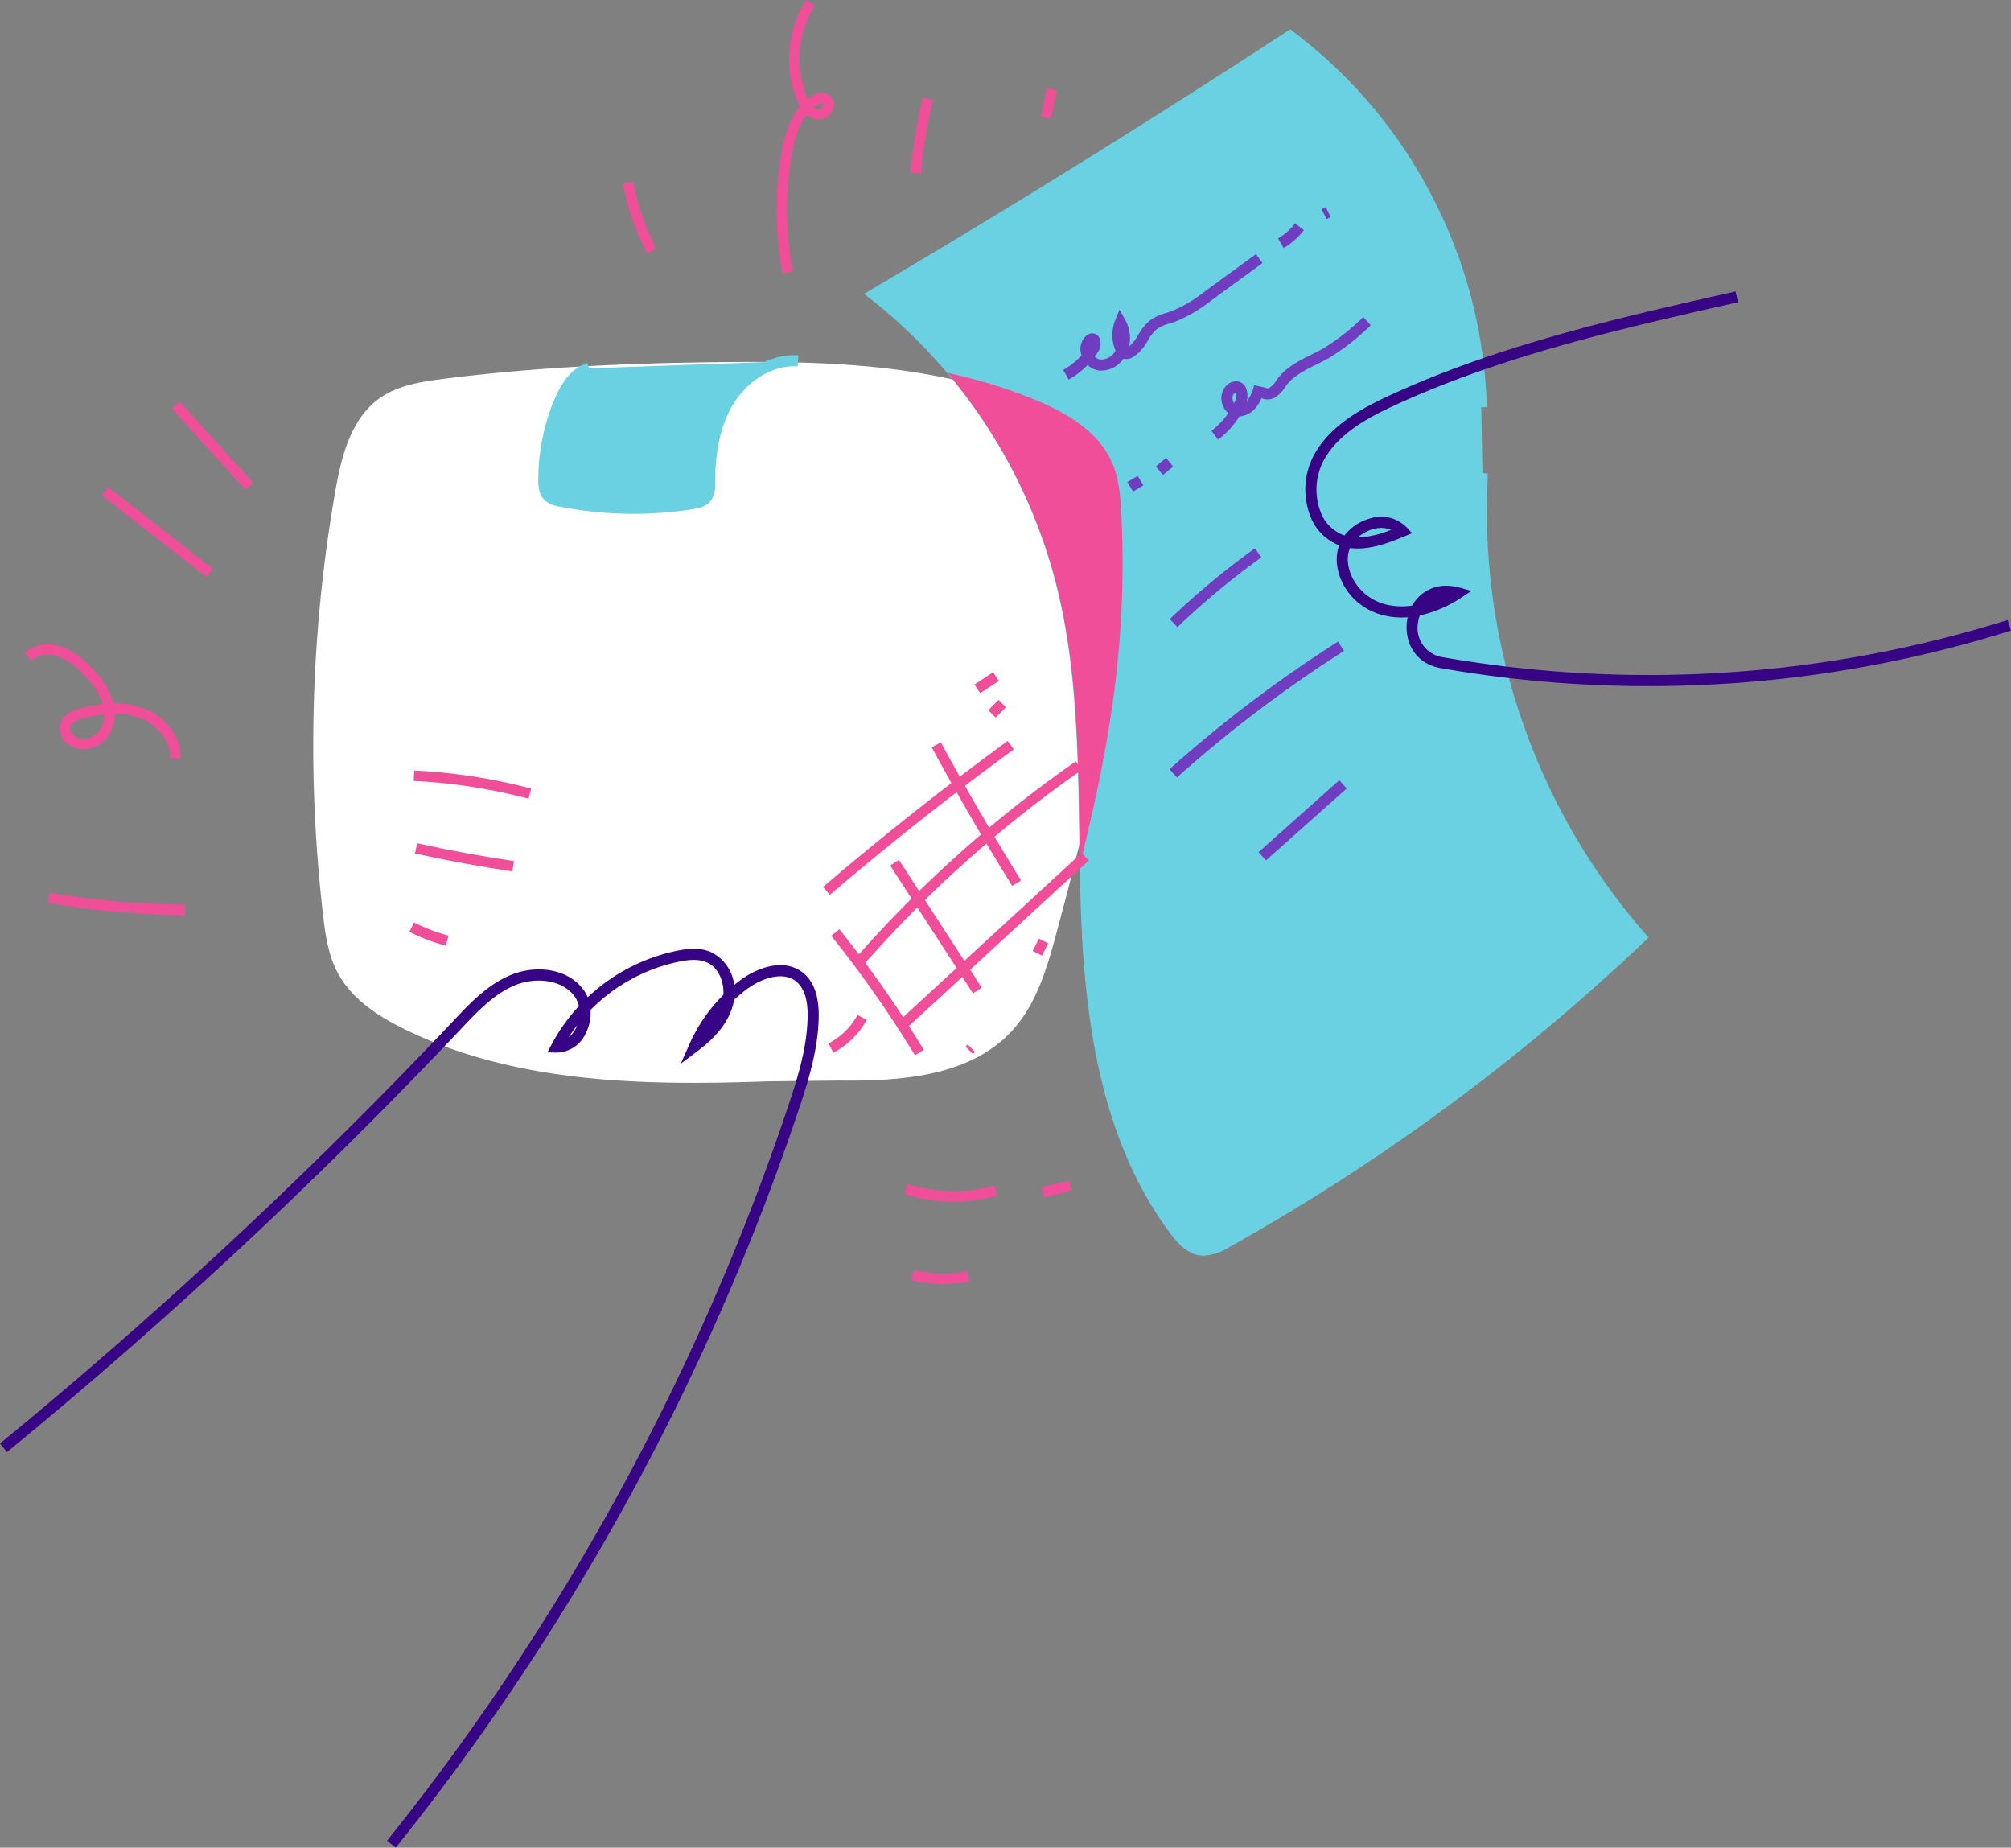
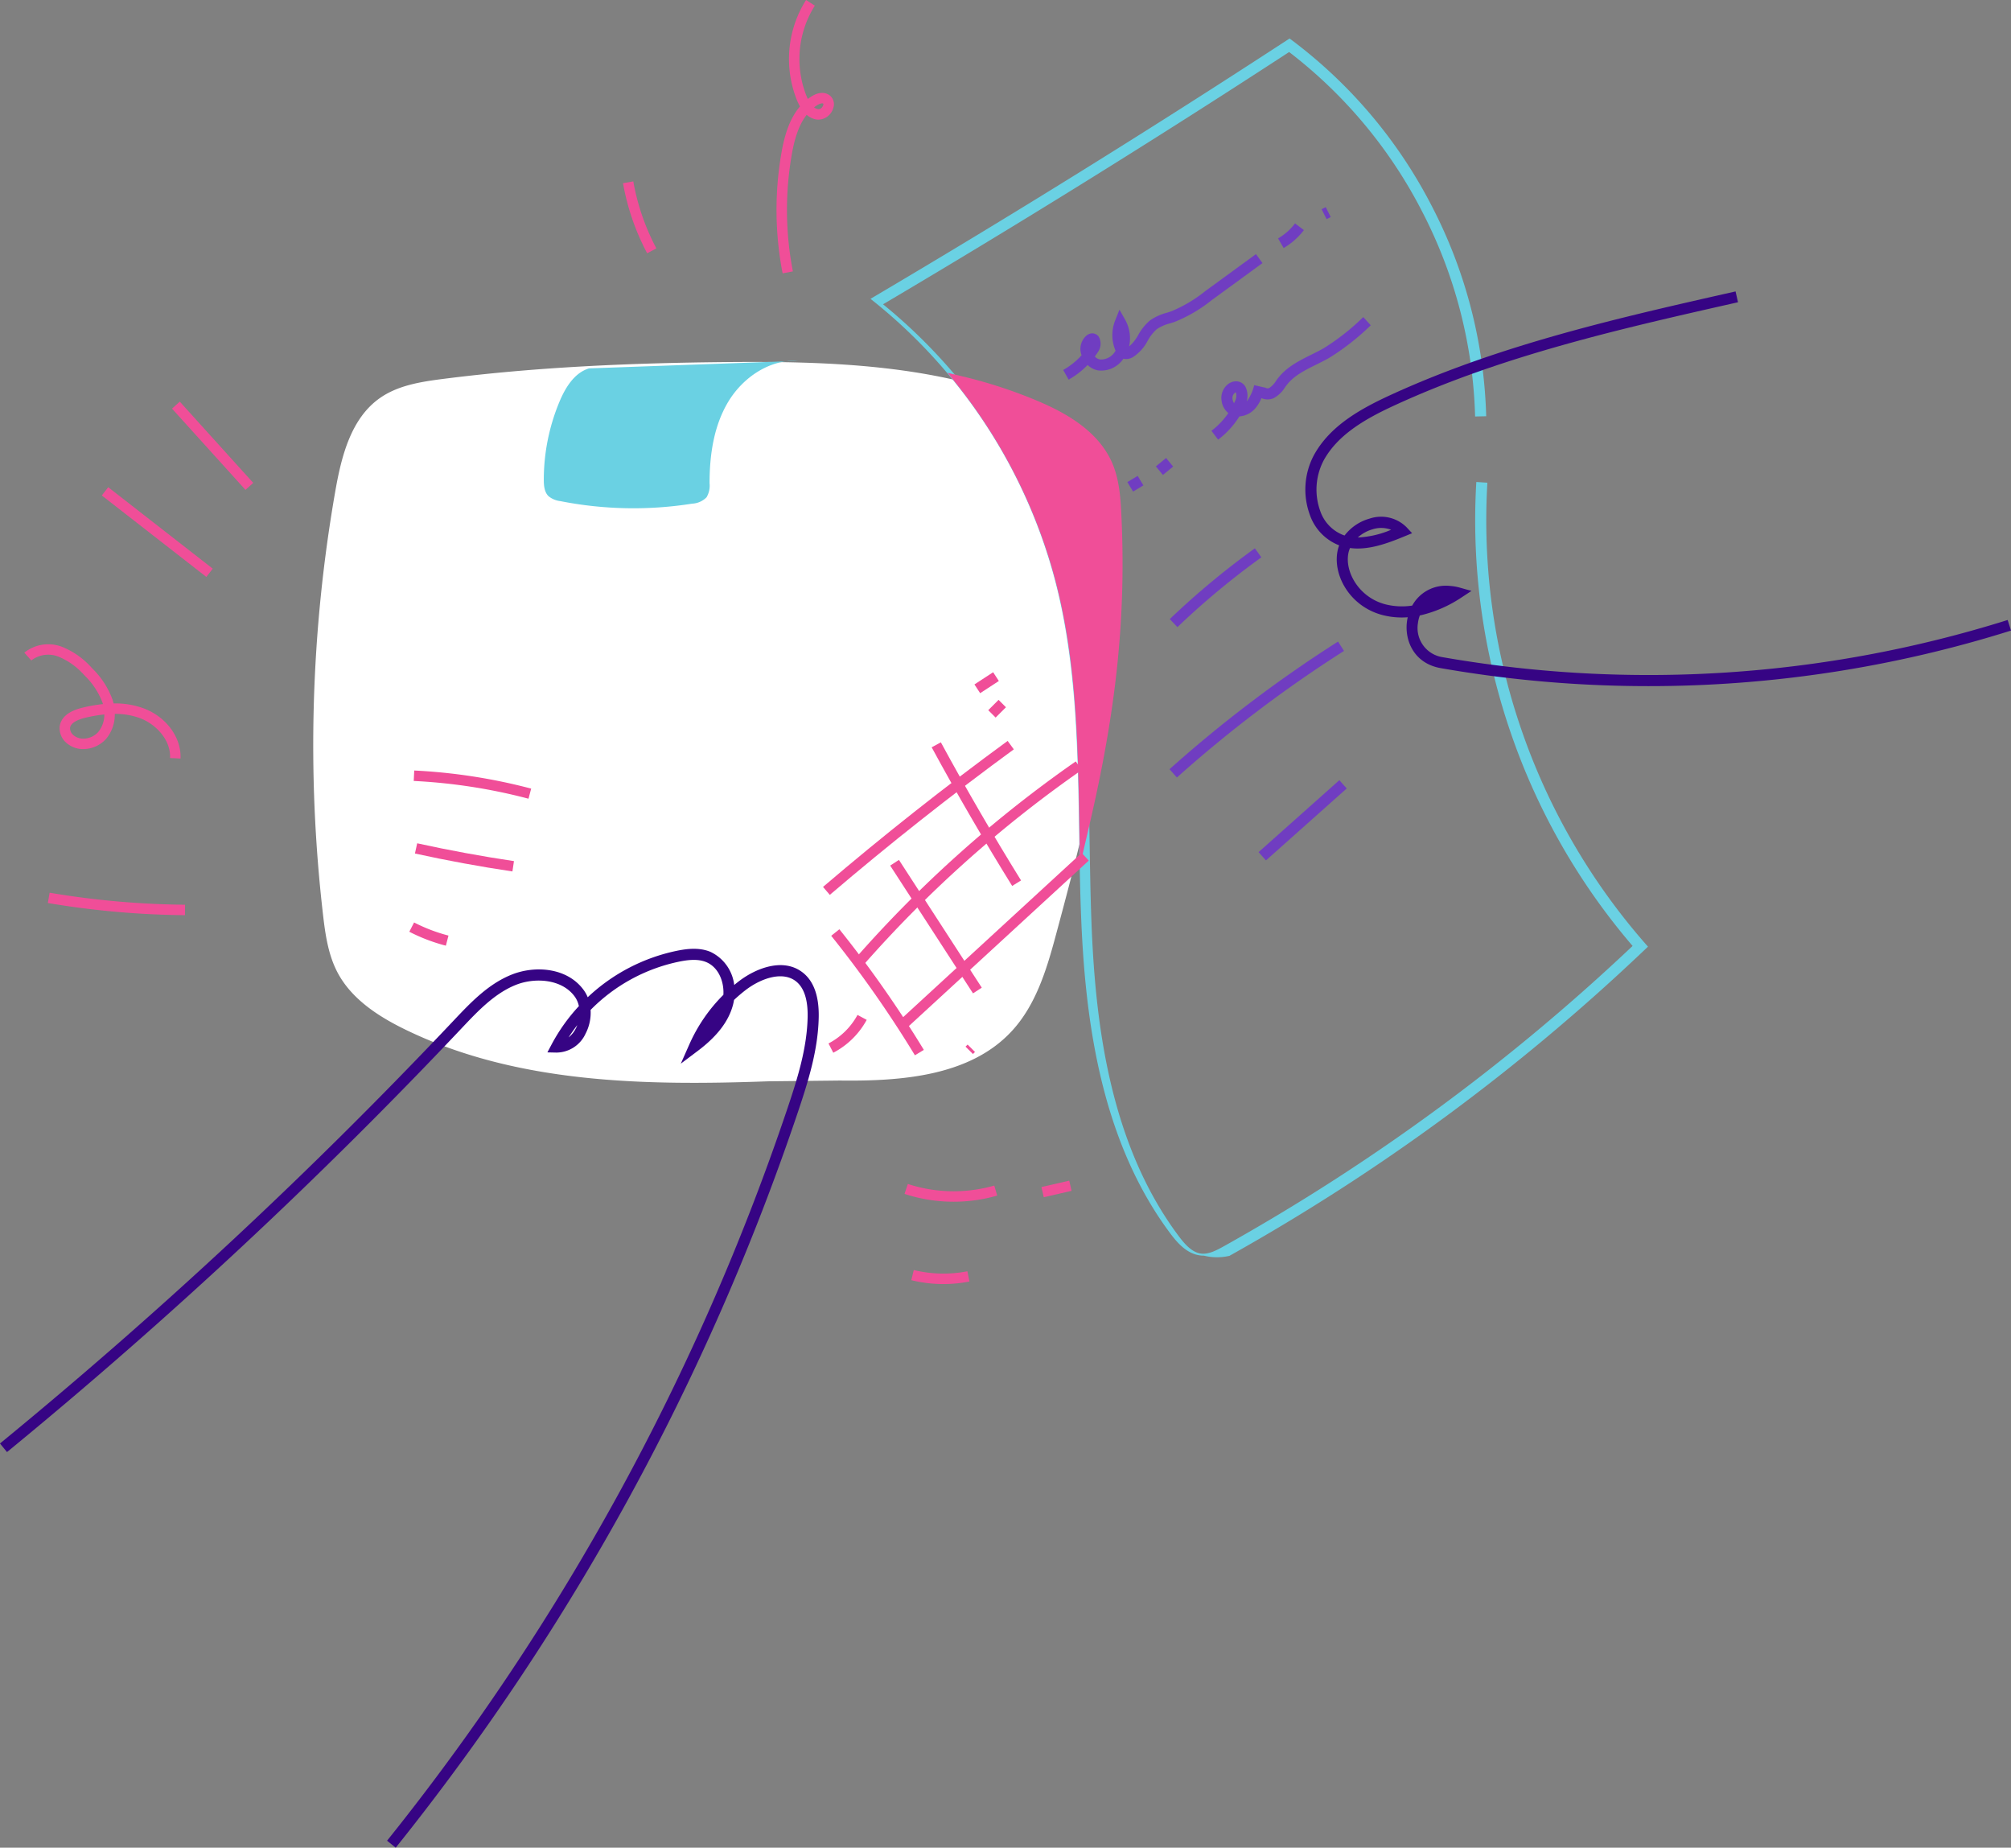
<svg xmlns="http://www.w3.org/2000/svg" width="462" height="424.41" viewBox="0 0 462 424.41">
  <rect x="0" y="0" width="462" height="424.41" fill="#808080" stroke="none" />
  <g id="Group_3171" data-name="Group 3171" transform="translate(-5308.453 4566.066)">
    <path id="Path_125587" data-name="Path 125587" d="M5562.833-4227.623c-28.3,1.021-57.757.519-83.229-11.848-6.238-3.029-12.42-7.022-15.653-13.157-2.149-4.078-2.808-8.756-3.338-13.336a338.4,338.4,0,0,1,2.819-97.165c1.4-8.007,3.578-16.735,10.221-21.418,4.148-2.925,9.377-3.752,14.412-4.4,21.473-2.754,43.146-3.669,64.794-3.884,24.361-.241,49.44.549,71.82,10.178,6.517,2.8,13.125,6.754,16.034,13.224,1.653,3.674,1.937,7.8,2.124,11.824,1.667,35.643-4.739,62.721-14.062,97.163-2.051,7.577-4.513,15.359-9.806,21.155-9.569,10.478-25.436,11.662-39.625,11.485" transform="translate(-77.957 -90.064)" fill="#fff" />
    <path id="Path_125588" data-name="Path 125588" d="M5399.365-3905.557l-1.989-1.6a549.144,549.144,0,0,0,53.4-80.081,549.245,549.245,0,0,0,38.6-88.175c2.354-7,4.48-13.874,4.621-20.95.078-3.955-.812-6.7-2.644-8.167-3.073-2.455-8.081-.744-11.682,2.042q-1.345,1.042-2.582,2.209c-.063.385-.146.774-.25,1.167-1,3.75-3.637,7.193-8.066,10.525l-3.916,2.946,1.985-4.48a37.39,37.39,0,0,1,7.8-11.336c.182-3.007-1.1-6.336-3.96-7.521-1.949-.807-4.318-.482-6.165-.11a39.856,39.856,0,0,0-20.384,11.1,10.421,10.421,0,0,1-1.169,5.483,7.416,7.416,0,0,1-6.692,4.314l-2.065-.045.968-1.825a41.542,41.542,0,0,1,6.268-8.8,5.773,5.773,0,0,0-.942-2.179c-2.967-4.095-9.207-4.441-13.571-2.687-4.876,1.959-8.71,6.02-12.42,9.947a1123.657,1123.657,0,0,1-104.446,97.353l-1.615-1.971a1121.459,1121.459,0,0,0,104.209-97.131c3.9-4.127,7.927-8.394,13.323-10.562s12.82-1.64,16.583,3.556a7.954,7.954,0,0,1,.908,1.634,42.37,42.37,0,0,1,20.543-10.685c2.2-.444,5.057-.816,7.642.253a9.665,9.665,0,0,1,5.472,7.616q.483-.4.98-.786c4.068-3.147,10.393-5.564,14.833-2.018,2.483,1.986,3.695,5.42,3.6,10.208-.148,7.438-2.333,14.515-4.754,21.712a551.715,551.715,0,0,1-38.778,88.586A551.9,551.9,0,0,1,5399.365-3905.557ZM5441.08-4094.5q-1.063,1.367-2,2.827a6.378,6.378,0,0,0,1.638-2.017A7.72,7.72,0,0,0,5441.08-4094.5Z" transform="translate(0 -236.098)" fill="#360484" />
    <g id="Group_3171-2" data-name="Group 3171" transform="translate(5432.11 -4484.471)">
      <path id="Path_125589" data-name="Path 125589" d="M5579.108-4391.675c-3.363,1.026-5.414,4.386-6.775,7.629a46.519,46.519,0,0,0-3.61,17.939c0,1.352.12,2.847,1.087,3.791a5.275,5.275,0,0,0,2.739,1.136,86.54,86.54,0,0,0,30.259.577,4.948,4.948,0,0,0,3.307-1.465,5.262,5.262,0,0,0,.687-3.241c.005-6.495.963-13.191,4.325-18.748s9.52-9.748,16-9.339" transform="translate(-5567.448 4394.697)" fill="#6ad1e3" />
-       <path id="Path_125590" data-name="Path 125590" d="M5587.908-4359.641a87.431,87.431,0,0,1-16.986-1.669,6.342,6.342,0,0,1-3.382-1.474c-1.3-1.264-1.472-3.087-1.472-4.7a48.053,48.053,0,0,1,3.709-18.433c1.956-4.662,4.435-7.4,7.579-8.354l.743,2.438c-2.374.725-4.327,2.982-5.972,6.9a45.466,45.466,0,0,0-3.511,17.446,4.2,4.2,0,0,0,.7,2.877,4.261,4.261,0,0,0,2.1.8,84.78,84.78,0,0,0,29.812.569,4.011,4.011,0,0,0,2.491-.98,4.38,4.38,0,0,0,.427-2.47c.006-8.054,1.481-14.4,4.508-19.4,3.907-6.457,10.654-10.364,17.172-9.952l-.159,2.543c-5.583-.352-11.411,3.073-14.832,8.727-2.78,4.595-4.134,10.512-4.14,18.088a6.332,6.332,0,0,1-.949,4.013c-1.125,1.477-3.073,1.786-4.12,1.951A87.518,87.518,0,0,1,5587.908-4359.641Z" transform="translate(-5566.068 4396.077)" fill="#6ad1e3" />
    </g>
    <g id="Group_3172" data-name="Group 3172" transform="translate(5506.976 -4559.324)">
-       <path id="Path_125591" data-name="Path 125591" d="M5866.254-4463.54a111.076,111.076,0,0,0-43.945-85.243q-47.11,30.748-95.581,59.343a123.641,123.641,0,0,1,42.886,65.529c6.454,24.818,4.979,50.888,5.952,76.512s4.941,52.43,20.324,72.947c1.53,2.041,3.412,4.15,5.942,4.479,2.142.28,4.2-.8,6.088-1.85a472.961,472.961,0,0,0,95.009-69.988,149.13,149.13,0,0,1-36.4-106.572" transform="translate(-5724.475 4550.337)" fill="#6ad1e3" />
-       <path id="Path_125592" data-name="Path 125592" d="M5800.109-4270.334a6.963,6.963,0,0,1-.883-.057c-2.993-.391-5.116-2.736-6.8-4.979-16.6-22.142-19.716-51-20.577-73.663-.229-6.06-.324-12.24-.417-18.216-.3-19.276-.6-39.209-5.495-58.023a122.028,122.028,0,0,0-42.44-64.849l-1.465-1.152,1.605-.947c32.141-18.961,64.283-38.917,95.532-59.312l.745-.487.713.532a111.181,111.181,0,0,1,32.018,38.073,111.165,111.165,0,0,1,12.44,48.164l-2.548.056a108.6,108.6,0,0,0-12.157-47.053,108.745,108.745,0,0,0-30.567-36.663c-30.529,19.91-61.9,39.4-93.29,57.945a124.624,124.624,0,0,1,41.881,65.051c4.97,19.111,5.278,39.2,5.576,58.625.092,5.962.187,12.128.415,18.159.847,22.295,3.894,50.653,20.071,72.23,1.362,1.818,3.033,3.713,5.087,3.981,1.691.222,3.474-.677,5.3-1.7a471.389,471.389,0,0,0,93.866-68.959,150.068,150.068,0,0,1-28.087-49.223,149.912,149.912,0,0,1-7.818-57.346l2.543.16a147.3,147.3,0,0,0,7.687,56.362,147.324,147.324,0,0,0,28.4,49.29l.809.92-.888.844a473.924,473.924,0,0,1-95.265,70.176A12.547,12.547,0,0,1,5800.109-4270.334Z" transform="translate(-5722.034 4552.02)" fill="#6ad1e3" />
+       <path id="Path_125592" data-name="Path 125592" d="M5800.109-4270.334a6.963,6.963,0,0,1-.883-.057c-2.993-.391-5.116-2.736-6.8-4.979-16.6-22.142-19.716-51-20.577-73.663-.229-6.06-.324-12.24-.417-18.216-.3-19.276-.6-39.209-5.495-58.023a122.028,122.028,0,0,0-42.44-64.849c32.141-18.961,64.283-38.917,95.532-59.312l.745-.487.713.532a111.181,111.181,0,0,1,32.018,38.073,111.165,111.165,0,0,1,12.44,48.164l-2.548.056a108.6,108.6,0,0,0-12.157-47.053,108.745,108.745,0,0,0-30.567-36.663c-30.529,19.91-61.9,39.4-93.29,57.945a124.624,124.624,0,0,1,41.881,65.051c4.97,19.111,5.278,39.2,5.576,58.625.092,5.962.187,12.128.415,18.159.847,22.295,3.894,50.653,20.071,72.23,1.362,1.818,3.033,3.713,5.087,3.981,1.691.222,3.474-.677,5.3-1.7a471.389,471.389,0,0,0,93.866-68.959,150.068,150.068,0,0,1-28.087-49.223,149.912,149.912,0,0,1-7.818-57.346l2.543.16a147.3,147.3,0,0,0,7.687,56.362,147.324,147.324,0,0,0,28.4,49.29l.809.92-.888.844a473.924,473.924,0,0,1-95.265,70.176A12.547,12.547,0,0,1,5800.109-4270.334Z" transform="translate(-5722.034 4552.02)" fill="#6ad1e3" />
    </g>
    <g id="Group_3173" data-name="Group 3173" transform="translate(5526.161 -4480.433)">
      <path id="Path_125593" data-name="Path 125593" d="M5804.089-4352.755c-.188-4.025-.471-8.149-2.124-11.824-2.911-6.47-9.518-10.419-16.035-13.224a107.809,107.809,0,0,0-17.452-5.736,123.452,123.452,0,0,1,22.845,45.554c4.726,18.171,5.2,37.013,5.5,55.859C5802.211-4305.238,5805.307-4326.712,5804.089-4352.755Z" transform="translate(-5765.371 4385.521)" fill="#f04e98" />
      <path id="Path_125594" data-name="Path 125594" d="M5792.408-4274.5l-.154-9.75c-.328-20.859-.939-38.2-5.458-55.576a122.771,122.771,0,0,0-22.623-45.109l-2.169-2.728,3.389.815a109.575,109.575,0,0,1,17.646,5.8c5.552,2.389,13.32,6.422,16.654,13.833,1.706,3.794,2.028,7.964,2.228,12.26h0c1.083,23.161-1.1,44.382-7.3,70.958Zm-24.214-109.154a125.061,125.061,0,0,1,20.925,43.224c3.979,15.3,4.97,31.592,5.34,45.98,4.475-21.875,6-40.411,5.065-60.393h0c-.189-4.055-.487-7.978-2.021-11.388-2.275-5.061-7.173-9.069-15.414-12.613A104.68,104.68,0,0,0,5768.193-4383.658Z" transform="translate(-5762.003 4387.667)" fill="#f04e98" />
    </g>
    <path id="Path_125595" data-name="Path 125595" d="M6012.037-4335.945a276.976,276.976,0,0,1-47.727-4.131c-6.106-1.068-8.31-6.258-7.773-10.627a10.48,10.48,0,0,1,.188-1.064,17.687,17.687,0,0,1-5.7-.479c-7.585-1.933-11.52-9.159-10.435-14.695a8.412,8.412,0,0,1,.381-1.341,11.563,11.563,0,0,1-6.729-6.987,16.859,16.859,0,0,1,.87-13.623c3.662-6.794,10.683-10.722,17.725-13.954,25.244-11.586,52.673-17.776,79.2-23.762l.561,2.486c-26.4,5.957-53.7,12.117-78.7,23.591-6.64,3.047-13.239,6.713-16.545,12.848a14.443,14.443,0,0,0-.731,11.508,9.032,9.032,0,0,0,5.245,5.508c.116.042.233.082.35.12a10.894,10.894,0,0,1,5.735-3.875,8.267,8.267,0,0,1,8.525,2.007l1.251,1.344-1.7.7c-4.1,1.7-8.411,3.26-12.561,2.7a5.788,5.788,0,0,0-.383,1.215c-.843,4.3,2.466,10.181,8.563,11.735a15.58,15.58,0,0,0,6.107.274,8.8,8.8,0,0,1,8.7-4.514,11.173,11.173,0,0,1,2.222.386l2.694.756-2.339,1.536a28.722,28.722,0,0,1-9.536,4.112,7.817,7.817,0,0,0-.43,1.773,6.784,6.784,0,0,0,5.684,7.807,275.457,275.457,0,0,0,129.8-8.546l.767,2.431A277.334,277.334,0,0,1,6012.037-4335.945Zm-48.994-20-.1.043Zm-17.791-14.145h.008a22.015,22.015,0,0,0,7.646-1.771,6.439,6.439,0,0,0-4.256-.109A8.582,8.582,0,0,0,5945.252-4370.093Z" transform="translate(-324.862 -72.517)" fill="#360484" />
    <path id="Path_125596" data-name="Path 125596" d="M5818.562-4415.626l-1.248-2.222a16.7,16.7,0,0,0,4.219-3.38c-.009-.025-.017-.05-.024-.076a4.063,4.063,0,0,1,1.035-4.344,2.27,2.27,0,0,1,1-.556,1.814,1.814,0,0,1,1.928.711,3.28,3.28,0,0,1-.094,3.389q-.378.6-.8,1.163a2.1,2.1,0,0,0,1.225.685,3.819,3.819,0,0,0,3.532-2.02,9.141,9.141,0,0,1-.082-6.958l.985-2.466,1.307,2.312a8.722,8.722,0,0,1,.91,6.129,9.337,9.337,0,0,0,2.108-2.649,11.972,11.972,0,0,1,2.662-3.3,11.7,11.7,0,0,1,3.848-1.769c.381-.121.761-.241,1.134-.375a31.856,31.856,0,0,0,7.731-4.6l11.657-8.508,1.5,2.059-11.657,8.507a33.774,33.774,0,0,1-8.376,4.943c-.4.144-.811.274-1.222.4a9.674,9.674,0,0,0-3.05,1.349,9.931,9.931,0,0,0-2.068,2.64,9.94,9.94,0,0,1-3.347,3.733,2.976,2.976,0,0,1-2.234.4,6.18,6.18,0,0,1-5.678,2.7,4.6,4.6,0,0,1-2.54-1.265A19.22,19.22,0,0,1,5818.562-4415.626Z" transform="translate(-264.603 -63.235)" fill="#703dc1" />
    <path id="Path_125597" data-name="Path 125597" d="M5921.426-4453.5l-1.279-2.205a13.284,13.284,0,0,0,3.9-3.45l2.033,1.537A15.872,15.872,0,0,1,5921.426-4453.5Z" transform="translate(-318.075 -55.595)" fill="#703dc1" />
    <rect id="Rectangle_3134" data-name="Rectangle 3134" width="1.06" height="2.548" transform="translate(5612.077 -4518.01) rotate(-26.692)" fill="#703dc1" />
    <rect id="Rectangle_3135" data-name="Rectangle 3135" width="2.764" height="2.548" transform="matrix(0.858, -0.514, 0.514, 0.858, 5567.449, -4455.335)" fill="#703dc1" />
    <rect id="Rectangle_3136" data-name="Rectangle 3136" width="3.036" height="2.549" transform="translate(5573.999 -4458.94) rotate(-39.358)" fill="#703dc1" />
    <path id="Path_125598" data-name="Path 125598" d="M5889.793-4386.18l-1.535-2.034a17.468,17.468,0,0,0,3.883-4.071,4.272,4.272,0,0,1-1.539-2.748,4.007,4.007,0,0,1,1.707-4.066,2.972,2.972,0,0,1,1.743-.479,2.447,2.447,0,0,1,1.986,1.2,4.593,4.593,0,0,1,.319,3.386c.067-.069.13-.141.188-.213a10.353,10.353,0,0,0,1.535-3.49l2.479.565a.144.144,0,0,0-.015-.07.957.957,0,0,0,.948.177,4.923,4.923,0,0,0,1.585-1.641c.178-.246.356-.49.541-.724,2-2.536,4.849-3.951,7.6-5.318.949-.472,1.93-.959,2.837-1.477a52.936,52.936,0,0,0,9.083-7.152l1.718,1.882a54.826,54.826,0,0,1-9.538,7.483c-.971.555-1.986,1.059-2.968,1.546-2.618,1.3-5.091,2.528-6.735,4.613-.165.209-.322.426-.48.645a6.931,6.931,0,0,1-2.566,2.451,3.537,3.537,0,0,1-2.823,0,8.649,8.649,0,0,1-1.22,2.107,5.4,5.4,0,0,1-3.846,2.093A20.027,20.027,0,0,1,5889.793-4386.18Zm4.086-10.852a.7.7,0,0,0-.233.1,1.517,1.517,0,0,0-.522,1.52,2.01,2.01,0,0,0,.333.855q.146-.3.279-.608A2.69,2.69,0,0,0,5893.879-4397.031Z" transform="translate(-301.493 -78.898)" fill="#703dc1" />
    <path id="Path_125599" data-name="Path 125599" d="M5870.072-4285.575l-1.761-1.842a183.844,183.844,0,0,1,19.557-16.256l1.488,2.068A181.294,181.294,0,0,0,5870.072-4285.575Z" transform="translate(-291.121 -136.443)" fill="#703dc1" />
    <path id="Path_125600" data-name="Path 125600" d="M5869.89-4227.833l-1.7-1.9a299.224,299.224,0,0,1,38.719-29.323l1.368,2.15A296.662,296.662,0,0,0,5869.89-4227.833Z" transform="translate(-291.059 -159.643)" fill="#703dc1" />
    <rect id="Rectangle_3137" data-name="Rectangle 3137" width="24.845" height="2.548" transform="translate(5597.594 -4370.332) rotate(-41.693)" fill="#703dc1" />
    <path id="Path_125601" data-name="Path 125601" d="M5532.837-4190.87a127.574,127.574,0,0,0-26.368-4.079l.116-2.4a129.913,129.913,0,0,1,26.865,4.156Z" transform="translate(-102.967 -191.731)" fill="#f04e98" />
    <path id="Path_125602" data-name="Path 125602" d="M5529.444-4156.053c-7.476-1.113-15.01-2.5-22.395-4.12l.515-2.345c7.331,1.61,14.811,2.986,22.233,4.091Z" transform="translate(-103.268 -209.842)" fill="#f04e98" />
    <path id="Path_125603" data-name="Path 125603" d="M5512.752-4119.307a40.636,40.636,0,0,1-8.4-3.2l1.1-2.134a38.174,38.174,0,0,0,7.9,3.013Z" transform="translate(-101.867 -229.536)" fill="#f04e98" />
    <path id="Path_125604" data-name="Path 125604" d="M5703.916-4176.149l-1.558-1.826c13.655-11.658,27.925-22.941,42.416-33.537l1.417,1.937C5731.747-4199.013,5717.524-4187.768,5703.916-4176.149Z" transform="translate(-204.827 -184.366)" fill="#f04e98" />
    <path id="Path_125605" data-name="Path 125605" d="M5718.9-4154.475l-1.806-1.58a281.332,281.332,0,0,1,50.994-45.652l1.371,1.97A279.009,279.009,0,0,0,5718.9-4154.475Z" transform="translate(-212.491 -189.464)" fill="#f04e98" />
    <rect id="Rectangle_3138" data-name="Rectangle 3138" width="58.047" height="2.4" transform="translate(5514.231 -4330.859) rotate(-42.606)" fill="#f04e98" />
    <rect id="Rectangle_3139" data-name="Rectangle 3139" width="0.671" height="2.4" transform="translate(5530.273 -4325.654) rotate(-45.024)" fill="#f04e98" />
    <path id="Path_125606" data-name="Path 125606" d="M5725.507-4092.435a258.291,258.291,0,0,0-19.23-27.452l1.872-1.5a260.969,260.969,0,0,1,19.409,27.708Z" transform="translate(-206.865 -231.228)" fill="#f04e98" />
    <rect id="Rectangle_3140" data-name="Rectangle 3140" width="2.4" height="34.982" transform="matrix(0.839, -0.544, 0.544, 0.839, 5512.959, -4367.242)" fill="#f04e98" />
    <path id="Path_125607" data-name="Path 125607" d="M5706.073-4071.709l-1.1-2.131a16.009,16.009,0,0,0,6.666-6.556l2.112,1.139A18.434,18.434,0,0,1,5706.073-4071.709Z" transform="translate(-206.184 -252.544)" fill="#f04e98" />
    <path id="Path_125608" data-name="Path 125608" d="M5772.852-4177.849c-6.44-10.387-12.662-21.1-18.492-31.847l2.109-1.144c5.809,10.7,12.008,21.378,18.423,31.726Z" transform="translate(-231.867 -184.715)" fill="#f04e98" />
    <rect id="Rectangle_3141" data-name="Rectangle 3141" width="5.128" height="2.4" transform="translate(5532.318 -4408.851) rotate(-33.122)" fill="#f04e98" />
    <rect id="Rectangle_3142" data-name="Rectangle 3142" width="3.352" height="2.4" transform="translate(5535.489 -4402.937) rotate(-44.996)" fill="#f04e98" />
-     <rect id="Rectangle_3143" data-name="Rectangle 3143" width="3.18" height="2.4" transform="translate(5545.695 -4347.626) rotate(-63.445)" fill="#f04e98" />
    <path id="Path_125609" data-name="Path 125609" d="M5355.984-4231.486l-2.4-.11c.191-4.2-3.286-7.772-6.82-9.129a16.254,16.254,0,0,0-5.88-1.009,8.659,8.659,0,0,1-2.01,5.745,7.078,7.078,0,0,1-4.81,2.318,5.829,5.829,0,0,1-4.284-1.4,4.429,4.429,0,0,1-1.565-3.686c.153-1.472,1.187-3.433,5.236-4.406a36.06,36.06,0,0,1,4.714-.828c-.021-.083-.047-.165-.073-.247a17.029,17.029,0,0,0-4.213-6.384,15.983,15.983,0,0,0-5.906-4.255,6.373,6.373,0,0,0-6.269.864l-1.6-1.789a8.788,8.788,0,0,1,8.658-1.342,18.166,18.166,0,0,1,6.85,4.862,19.236,19.236,0,0,1,4.772,7.329c.085.272.159.545.222.818a18.758,18.758,0,0,1,7.019,1.167C5352.766-4240.994,5356.2-4236.273,5355.984-4231.486Zm-17.505-10.123a33.607,33.607,0,0,0-4.465.781c-.977.235-3.265.932-3.409,2.321a2.069,2.069,0,0,0,.777,1.649,3.453,3.453,0,0,0,2.538.792,4.633,4.633,0,0,0,3.151-1.5A6.281,6.281,0,0,0,5338.479-4241.609Z" transform="translate(-6.059 -160.347)" fill="#f04e98" />
    <path id="Path_125610" data-name="Path 125610" d="M5362.858-4133.713a199.137,199.137,0,0,1-31.494-2.795l.4-2.366a196.747,196.747,0,0,0,31.113,2.761Z" transform="translate(-11.913 -222.136)" fill="#f04e98" />
    <rect id="Rectangle_3144" data-name="Rectangle 3144" width="2.4" height="30.439" transform="translate(5331.841 -4452.257) rotate(-52.078)" fill="#f04e98" />
    <rect id="Rectangle_3145" data-name="Rectangle 3145" width="2.4" height="25.163" transform="translate(5347.972 -4472.202) rotate(-42.118)" fill="#f04e98" />
    <path id="Path_125611" data-name="Path 125611" d="M5681.5-4503.277a76.382,76.382,0,0,1-.27-27.664c.563-3.256,1.6-7.555,4.26-10.677a11.978,11.978,0,0,1-.716-1.477,25.418,25.418,0,0,1,2.11-22.973l2.02,1.3a22.98,22.98,0,0,0-1.908,20.771c.082.2.181.426.3.663.27-.206.552-.4.848-.587,1.76-1.1,3.022-.872,3.77-.487a2.564,2.564,0,0,1,1.219,3.162,3.638,3.638,0,0,1-3.625,2.659,4.473,4.473,0,0,1-2.479-1.111c-2.076,2.67-2.944,6.352-3.432,9.169a74.018,74.018,0,0,0,.261,26.8Zm7.23-38.136a2.032,2.032,0,0,0,1.026.436,1.089,1.089,0,0,0,.881-.558.989.989,0,0,0,.221-.713h0a.23.23,0,0,0-.044-.028c-.263-.135-.8.014-1.4.389C5689.173-4541.74,5688.945-4541.581,5688.727-4541.413Z" transform="translate(-193.251)" fill="#f04e98" />
    <path id="Path_125612" data-name="Path 125612" d="M5612.183-4462.751a54.487,54.487,0,0,1-5.55-16.1l2.364-.418a52.091,52.091,0,0,0,5.3,15.392Z" transform="translate(-155.051 -45.134)" fill="#f04e98" />
-     <path id="Path_125613" data-name="Path 125613" d="M5746.557-4501.92l-2.39-.226a123.663,123.663,0,0,1,2.873-17.236l2.334.562A121.228,121.228,0,0,0,5746.557-4501.92Z" transform="translate(-226.567 -24.276)" fill="#f04e98" />
-     <rect id="Rectangle_3146" data-name="Rectangle 3146" width="6.557" height="2.4" transform="matrix(0.219, -0.976, 0.976, 0.219, 5547.527, -4539.365)" fill="#f04e98" />
    <path id="Path_125614" data-name="Path 125614" d="M5752.667-3995.419a36.046,36.046,0,0,1-11.288-1.8l.753-2.279a33.853,33.853,0,0,0,19.861.366l.669,2.3A35.944,35.944,0,0,1,5752.667-3995.419Z" transform="translate(-225.118 -294.611)" fill="#f04e98" />
    <path id="Path_125615" data-name="Path 125615" d="M5751.991-3955.1a30.934,30.934,0,0,1-7.387-.891l.575-2.33a28.614,28.614,0,0,0,12.316.286l.466,2.354A30.827,30.827,0,0,1,5751.991-3955.1Z" transform="translate(-226.794 -316.02)" fill="#f04e98" />
    <rect id="Rectangle_3147" data-name="Rectangle 3147" width="6.557" height="2.4" transform="translate(5547.707 -4293.405) rotate(-12.888)" fill="#f04e98" />
  </g>
</svg>